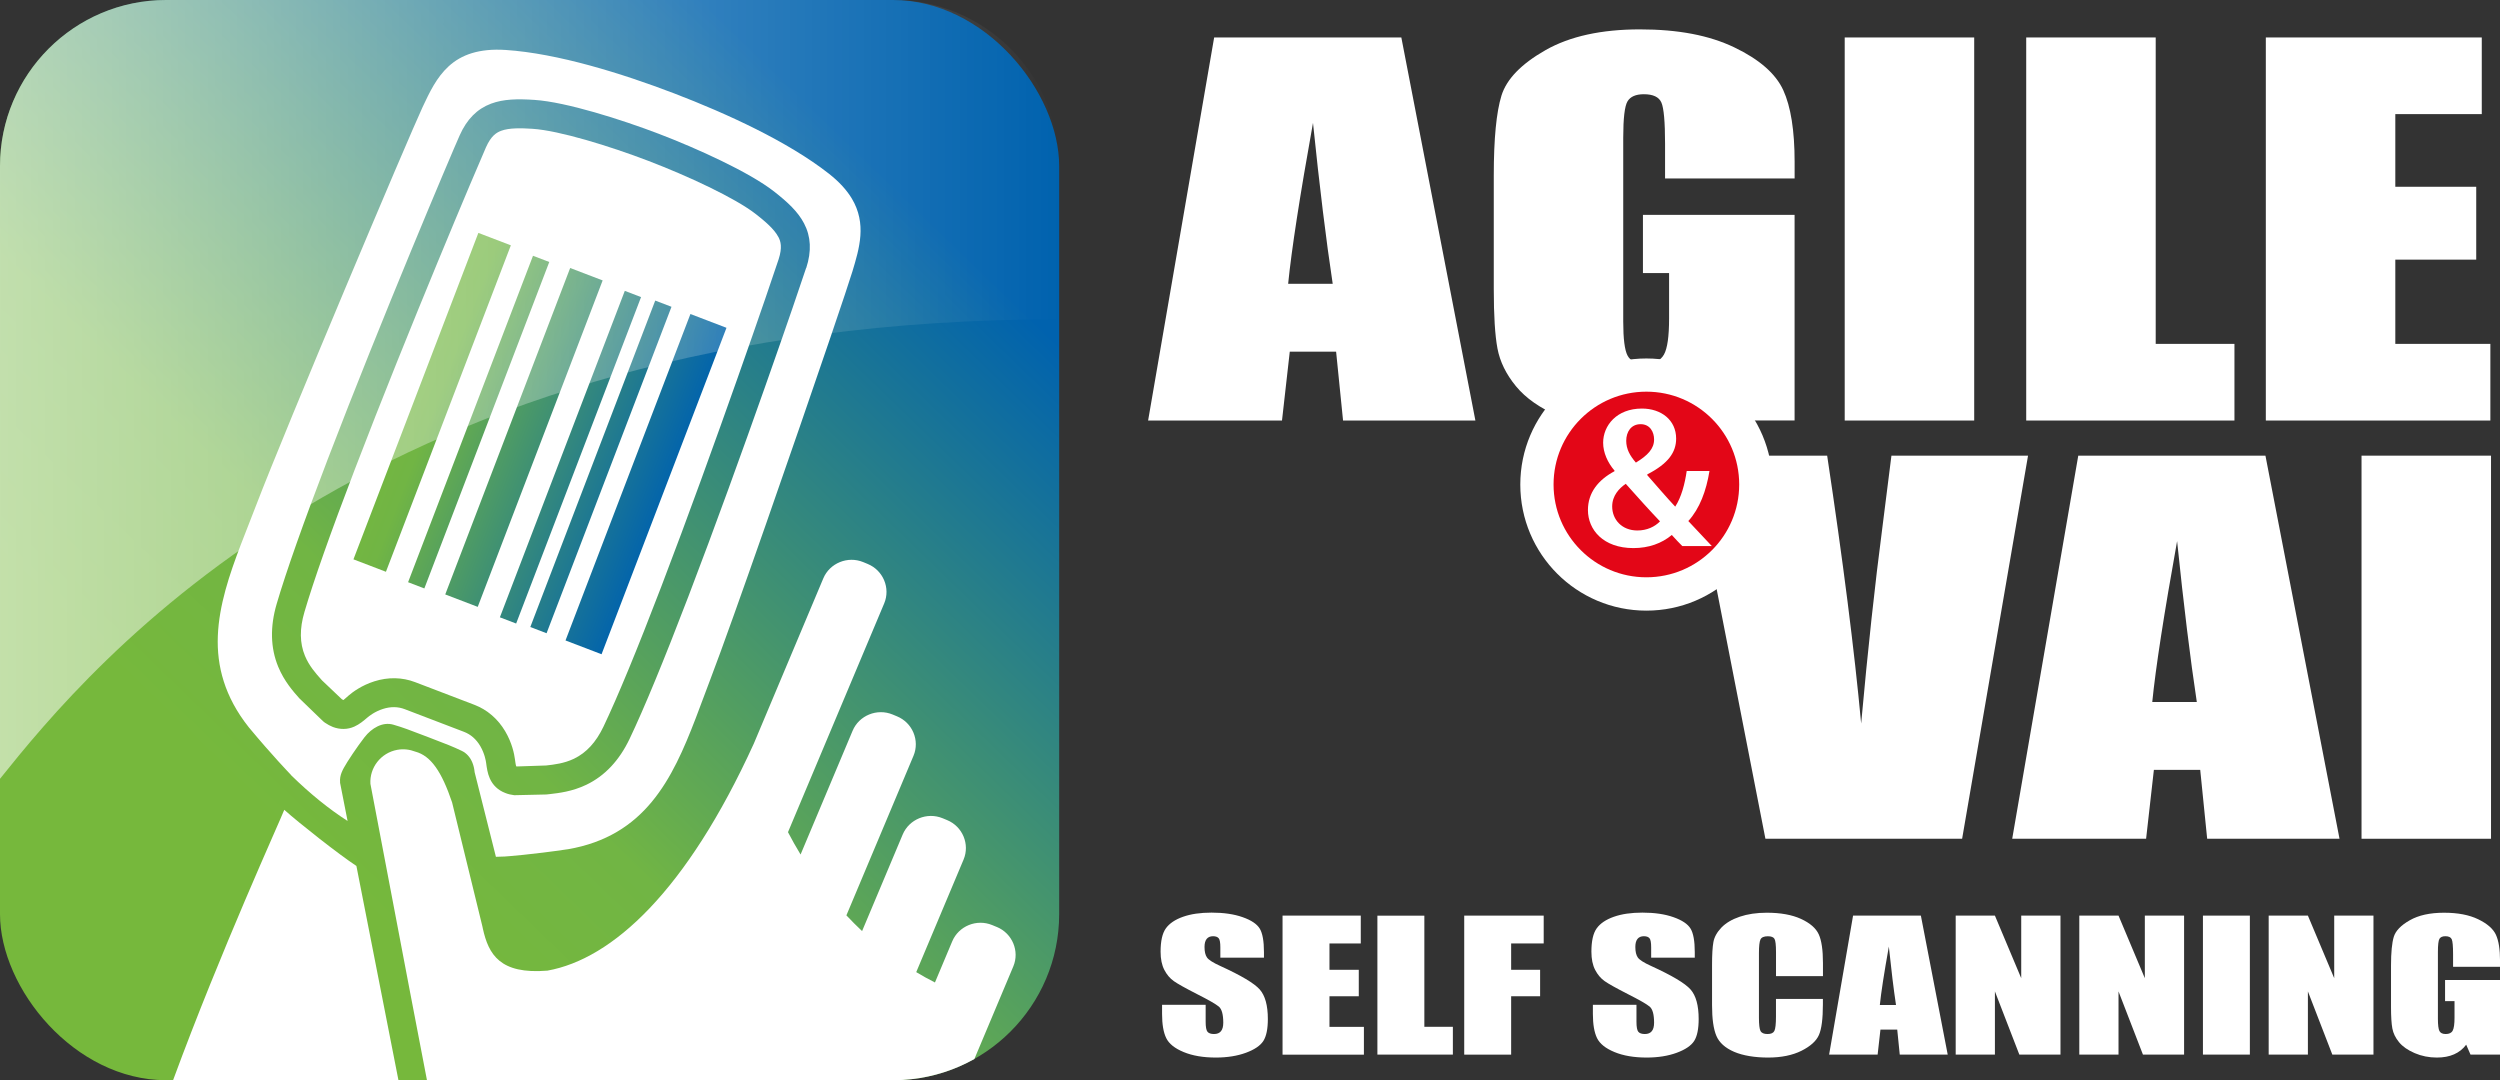
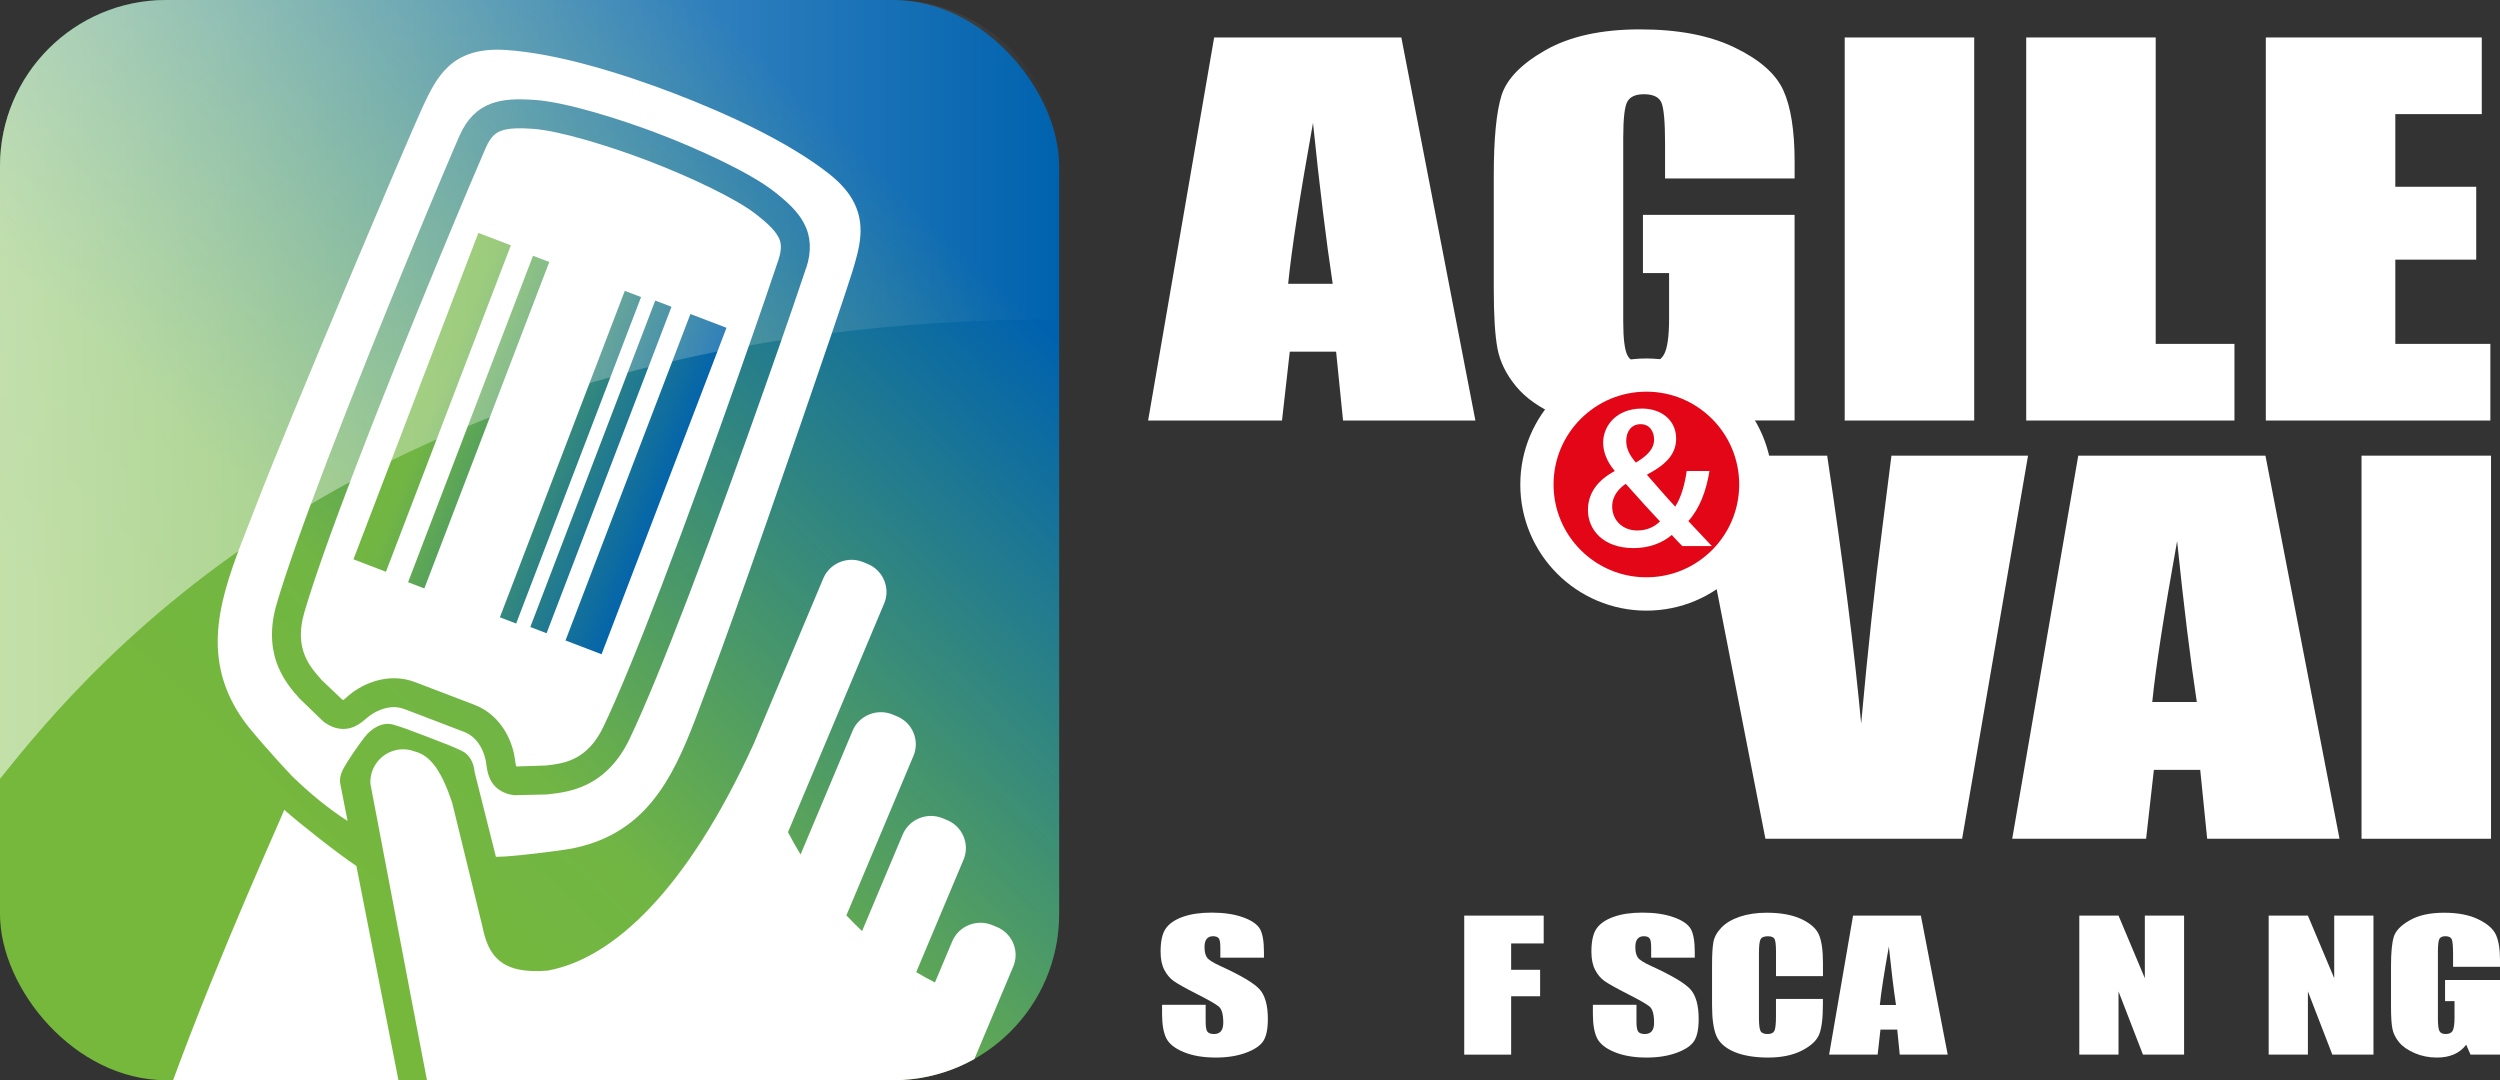
<svg xmlns="http://www.w3.org/2000/svg" xmlns:xlink="http://www.w3.org/1999/xlink" viewBox="0 0 726.7 313.99">
  <rect x="0" y="0" width="726.7" height="313.99" fill="#333333" stroke="none" />
  <defs>
    <style>      .cls-1 {        fill: none;      }      .cls-2 {        fill: #71b739;      }      .cls-3 {        fill: #e30617;      }      .cls-4 {        isolation: isolate;      }      .cls-5 {        fill: #fff;      }      .cls-6 {        fill: url(#Sfumatura_senza_nome_14);        mix-blend-mode: screen;        opacity: .58;      }      .cls-7 {        fill: url(#Sfumatura_senza_nome_183-4);      }      .cls-8 {        fill: url(#Sfumatura_senza_nome_183-5);      }      .cls-9 {        fill: url(#Sfumatura_senza_nome_183-6);      }      .cls-10 {        fill: url(#Sfumatura_senza_nome_183-7);      }      .cls-11 {        fill: url(#Sfumatura_senza_nome_183-2);      }      .cls-12 {        fill: url(#Sfumatura_senza_nome_183-3);      }      .cls-13 {        fill: url(#Sfumatura_senza_nome_183);      }    </style>
    <linearGradient id="Sfumatura_senza_nome_183" data-name="Sfumatura senza nome 183" x1="75.8" y1="237.93" x2="256.8" y2="50.46" gradientUnits="userSpaceOnUse">
      <stop offset="0" stop-color="#76b83c" />
      <stop offset=".25" stop-color="#71b544" />
      <stop offset="1" stop-color="#0062ae" />
    </linearGradient>
    <linearGradient id="Sfumatura_senza_nome_183-2" data-name="Sfumatura senza nome 183" x1="114.67" y1="246.62" x2="212.88" y2="246.62" gradientTransform="translate(372.24 -21.27) rotate(90)" xlink:href="#Sfumatura_senza_nome_183" />
    <linearGradient id="Sfumatura_senza_nome_183-3" data-name="Sfumatura senza nome 183" x1="114.67" y1="247.15" x2="212.88" y2="247.15" gradientTransform="translate(386.28 -30.2) rotate(90)" xlink:href="#Sfumatura_senza_nome_183" />
    <linearGradient id="Sfumatura_senza_nome_183-4" data-name="Sfumatura senza nome 183" x1="114.67" y1="246.62" x2="212.88" y2="246.62" gradientTransform="translate(398.92 -39.63) rotate(90)" xlink:href="#Sfumatura_senza_nome_183" />
    <linearGradient id="Sfumatura_senza_nome_183-5" data-name="Sfumatura senza nome 183" x1="114.67" y1="246.62" x2="212.88" y2="246.62" gradientTransform="translate(421.28 -55.01) rotate(90)" xlink:href="#Sfumatura_senza_nome_183" />
    <linearGradient id="Sfumatura_senza_nome_183-6" data-name="Sfumatura senza nome 183" x1="114.67" y1="246.62" x2="212.88" y2="246.62" gradientTransform="translate(434.39 -64.04) rotate(90)" xlink:href="#Sfumatura_senza_nome_183" />
    <linearGradient id="Sfumatura_senza_nome_183-7" data-name="Sfumatura senza nome 183" x1="114.67" y1="247.15" x2="212.88" y2="247.15" gradientTransform="translate(412.96 -48.56) rotate(90)" xlink:href="#Sfumatura_senza_nome_183" />
    <linearGradient id="Sfumatura_senza_nome_14" data-name="Sfumatura senza nome 14" x1="-9.12" y1="113.19" x2="307.88" y2="113.19" gradientUnits="userSpaceOnUse">
      <stop offset="0" stop-color="#fff" />
      <stop offset="1" stop-color="#fff" stop-opacity="0" />
    </linearGradient>
  </defs>
  <g class="cls-4">
    <g id="Livello_2" data-name="Livello 2">
      <g id="Livello_1-2" data-name="Livello 1">
        <g>
          <path class="cls-5" d="M407.34,10.89l21.53,111.36h-38.47l-2.02-20.02h-13.47l-2.26,20.02h-38.92l19.2-111.36h54.41ZM387.39,82.49c-1.91-12.61-3.82-28.2-5.73-46.77-3.83,21.32-6.24,36.91-7.22,46.77h12.96Z" />
          <path class="cls-5" d="M521.64,51.88h-37.64v-10.11c0-6.37-.36-10.36-1.07-11.97-.71-1.61-2.41-2.41-5.1-2.41-2.33,0-3.91.69-4.74,2.06-.83,1.38-1.25,4.91-1.25,10.59v53.44c0,5,.42,8.29,1.25,9.87.83,1.58,2.5,2.37,5.01,2.37,2.74,0,4.6-.89,5.59-2.68s1.48-5.27,1.48-10.45v-13.21h-7.6v-16.92h44.08v59.77h-23.66l-3.48-7.98c-2.57,3.44-5.8,6.02-9.71,7.74-3.91,1.72-8.52,2.58-13.82,2.58-6.33,0-12.25-1.18-17.76-3.54-5.52-2.36-9.71-5.28-12.57-8.77-2.86-3.48-4.65-7.14-5.37-10.97-.72-3.83-1.07-9.57-1.07-17.23v-33.08c0-10.64.75-18.37,2.23-23.18,1.49-4.81,5.77-9.23,12.83-13.24,7.06-4.01,16.2-6.02,27.41-6.02s20.18,1.74,27.45,5.23c7.27,3.49,12.01,7.62,14.22,12.42,2.2,4.79,3.31,11.75,3.31,20.87v4.81Z" />
          <path class="cls-5" d="M573.86,10.89v111.36h-37.64V10.89h37.64Z" />
          <path class="cls-5" d="M626.62,10.89v89.07h22.89v22.28h-60.53V10.89h37.64Z" />
          <path class="cls-5" d="M658.63,10.89h62.77v22.28h-25.13v21.12h23.52v21.18h-23.52v24.49h27.63v22.28h-65.27V10.89Z" />
          <path class="cls-5" d="M589.51,132.45l-19.16,111.36h-57.18l-21.75-111.36h39.7c4.61,30.67,7.91,56.63,9.88,77.86,1.94-21.46,4.01-40.51,6.19-57.15l2.61-20.71h39.7Z" />
          <path class="cls-5" d="M658.52,132.45l21.53,111.36h-38.47l-2.02-20.02h-13.47l-2.26,20.02h-38.92l19.2-111.36h54.41ZM638.57,204.06c-1.91-12.61-3.82-28.2-5.73-46.77-3.83,21.32-6.24,36.91-7.22,46.77h12.96Z" />
          <path class="cls-5" d="M724.09,132.45v111.36h-37.64v-111.36h37.64Z" />
        </g>
        <g>
          <path class="cls-5" d="M367.4,278.38h-12.67v-2.99c0-1.4-.16-2.29-.49-2.67s-.87-.58-1.62-.58c-.82,0-1.44.26-1.86.78s-.63,1.3-.63,2.35c0,1.35.24,2.36.71,3.04.45.68,1.74,1.51,3.86,2.47,6.07,2.77,9.9,5.05,11.47,6.83,1.58,1.78,2.37,4.65,2.37,8.61,0,2.88-.44,5-1.31,6.37-.88,1.36-2.57,2.51-5.07,3.43-2.5.92-5.42,1.39-8.75,1.39-3.65,0-6.77-.53-9.35-1.6-2.58-1.06-4.27-2.42-5.07-4.07-.8-1.65-1.2-3.98-1.2-7.01v-2.65h12.67v4.92c0,1.51.18,2.49.54,2.92s.99.65,1.89.65,1.58-.27,2.03-.83c.44-.55.66-1.36.66-2.45,0-2.38-.42-3.93-1.26-4.67-.87-.73-2.99-1.95-6.39-3.67-3.39-1.73-5.64-2.99-6.74-3.77-1.1-.78-2.02-1.86-2.74-3.25-.72-1.38-1.09-3.14-1.09-5.29,0-3.09.51-5.36,1.54-6.79,1.03-1.43,2.68-2.55,4.98-3.36,2.29-.81,5.05-1.21,8.29-1.21,3.54,0,6.56.44,9.06,1.33,2.5.88,4.15,1.99,4.96,3.33.81,1.34,1.22,3.62,1.22,6.83v1.6Z" />
-           <path class="cls-5" d="M372.81,266.15h22.74v8.09h-9.1v7.66h8.52v7.69h-8.52v8.89h10.01v8.09h-23.65v-40.4Z" />
-           <path class="cls-5" d="M414.03,266.15v32.32h8.29v8.09h-21.94v-40.4h13.64Z" />
          <path class="cls-5" d="M425.62,266.15h23.1v8.09h-9.46v7.66h8.42v7.69h-8.42v16.97h-13.64v-40.4Z" />
          <path class="cls-5" d="M492.63,278.38h-12.67v-2.99c0-1.4-.16-2.29-.49-2.67s-.87-.58-1.62-.58c-.82,0-1.44.26-1.86.78s-.63,1.3-.63,2.35c0,1.35.24,2.36.71,3.04.45.68,1.74,1.51,3.86,2.47,6.07,2.77,9.9,5.05,11.47,6.83,1.58,1.78,2.37,4.65,2.37,8.61,0,2.88-.44,5-1.31,6.37-.88,1.36-2.57,2.51-5.07,3.43-2.5.92-5.42,1.39-8.75,1.39-3.65,0-6.77-.53-9.35-1.6-2.58-1.06-4.27-2.42-5.07-4.07-.8-1.65-1.2-3.98-1.2-7.01v-2.65h12.67v4.92c0,1.51.18,2.49.54,2.92s.99.65,1.89.65,1.58-.27,2.03-.83c.44-.55.66-1.36.66-2.45,0-2.38-.42-3.93-1.26-4.67-.87-.73-2.99-1.95-6.39-3.67-3.39-1.73-5.64-2.99-6.74-3.77-1.1-.78-2.02-1.86-2.74-3.25-.72-1.38-1.09-3.14-1.09-5.29,0-3.09.51-5.36,1.54-6.79,1.03-1.43,2.68-2.55,4.98-3.36,2.29-.81,5.05-1.21,8.29-1.21,3.54,0,6.56.44,9.06,1.33,2.5.88,4.15,1.99,4.96,3.33.81,1.34,1.22,3.62,1.22,6.83v1.6Z" />
          <path class="cls-5" d="M529.89,283.75h-13.64v-7.02c0-2.04-.15-3.32-.44-3.82-.29-.51-.93-.76-1.93-.76-1.12,0-1.84.31-2.14.92-.3.62-.45,1.95-.45,3.99v18.77c0,1.97.15,3.25.45,3.84.31.6.99.9,2.04.9s1.68-.3,1.99-.9c.31-.6.47-2.01.47-4.23v-5.08h13.64v1.58c0,4.18-.38,7.15-1.15,8.9-.76,1.75-2.46,3.28-5.08,4.6-2.63,1.31-5.86,1.97-9.7,1.97s-7.29-.56-9.88-1.67c-2.59-1.12-4.31-2.66-5.15-4.63-.84-1.97-1.26-4.93-1.26-8.9v-11.8c0-2.91.13-5.1.39-6.55.26-1.46,1.03-2.86,2.31-4.21,1.29-1.34,3.07-2.41,5.35-3.18s4.9-1.16,7.86-1.16c4.02,0,7.33.6,9.95,1.8,2.61,1.2,4.33,2.69,5.15,4.47.82,1.78,1.23,4.57,1.23,8.34v3.84Z" />
          <path class="cls-5" d="M558.36,266.15l7.8,40.4h-13.94l-.73-7.26h-4.88l-.82,7.26h-14.1l6.96-40.4h19.71ZM551.13,292.13c-.69-4.58-1.38-10.23-2.08-16.97-1.39,7.74-2.26,13.39-2.62,16.97h4.7Z" />
-           <path class="cls-5" d="M598.94,266.15v40.4h-11.96l-7.1-18.37v18.37h-11.4v-40.4h11.4l7.65,18.19v-18.19h11.41Z" />
          <path class="cls-5" d="M634.87,266.15v40.4h-11.96l-7.1-18.37v18.37h-11.4v-40.4h11.4l7.65,18.19v-18.19h11.41Z" />
-           <path class="cls-5" d="M653.99,266.15v40.4h-13.64v-40.4h13.64Z" />
          <path class="cls-5" d="M689.92,266.15v40.4h-11.96l-7.1-18.37v18.37h-11.4v-40.4h11.4l7.65,18.19v-18.19h11.41Z" />
          <path class="cls-5" d="M726.7,281.03h-13.64v-3.67c0-2.31-.13-3.76-.39-4.34-.26-.58-.88-.88-1.85-.88-.84,0-1.41.25-1.72.75-.3.5-.45,1.78-.45,3.84v19.39c0,1.82.15,3.01.45,3.59.31.57.91.86,1.82.86.99,0,1.67-.32,2.02-.97.36-.65.54-1.91.54-3.8v-4.79h-2.75v-6.14h15.97v21.69h-8.57l-1.26-2.89c-.93,1.25-2.1,2.18-3.52,2.8-1.41.63-3.08.94-5.01.94-2.29,0-4.44-.43-6.44-1.29-2-.86-3.52-1.92-4.55-3.18-1.04-1.26-1.68-2.59-1.94-3.98-.26-1.39-.39-3.47-.39-6.25v-12c0-3.86.27-6.66.81-8.41.54-1.75,2.09-3.35,4.65-4.8,2.56-1.46,5.87-2.19,9.93-2.19s7.31.63,9.95,1.9c2.63,1.27,4.35,2.77,5.15,4.5s1.2,4.26,1.2,7.58v1.75Z" />
        </g>
        <rect class="cls-13" width="307.88" height="313.99" rx="48.29" ry="48.29" />
        <g>
          <g>
            <circle class="cls-5" cx="478.57" cy="140.85" r="36.65" />
            <circle class="cls-3" cx="478.57" cy="140.83" r="26.98" />
          </g>
          <path class="cls-5" d="M489.01,158.73c-.95-.96-1.83-1.86-3.05-3.22-2.92,2.44-6.71,3.81-11.17,3.81-8.76,0-13.21-5.34-13.21-11.06,0-5.06,3.01-8.76,7.71-11.28l.02-.18c-2.02-2.35-3.31-5.26-3.31-8.11,0-4.98,3.92-9.93,11.27-9.93,5.62,0,9.95,3.34,9.95,8.73,0,3.96-2.25,7.25-8.38,10.4l-.02.22c2.59,2.94,5.76,6.65,8.13,9.16,1.78-2.73,2.8-6.6,3.34-10.36h6.62c-.94,5.78-2.84,10.92-6.15,14.55,1.99,2.12,4.2,4.49,6.83,7.27h-8.58ZM482.53,151.55c-2.66-2.78-6.4-6.91-9.96-10.92-1.87,1.29-3.94,3.41-3.94,6.59,0,3.83,2.84,6.98,7.31,6.98,2.8,0,5.08-1.09,6.59-2.65ZM472.71,128.11c0,2.4,1.04,4.31,2.81,6.36,3.43-2.1,5.29-4.02,5.29-6.73,0-2.1-1.13-4.44-3.92-4.44s-4.18,2.26-4.18,4.82Z" />
        </g>
        <path class="cls-5" d="M226.22,68.83c-1.15-2.22-3.88-4.53-6.4-6.51-6.1-4.8-20.08-11.24-31.26-15.52l-.13-.05c-11.19-4.28-25.9-8.81-33.64-9.31-3.2-.21-6.78-.31-9.12.58-1.41.53-2.92,1.48-4.4,4.78-2.34,5.26-22.7,53.27-38.17,93.72-7,18.31-11.92,32.23-14.61,41.39-1.43,4.85-1.38,9.02.15,12.72,1.2,2.91,3.14,5.1,4.71,6.85l.25.29,5.79,5.5c.22.13.36.19.44.22.14-.14,1.08-.95,1.49-1.3,1.22-1.05,3.8-2.97,7.48-4.14,4.01-1.28,8.11-1.2,11.86.23l5.1,1.95,12.13,4.64c3.74,1.43,6.85,4.11,8.99,7.75,1.95,3.32,2.59,6.48,2.8,8.07.07.51.21,1.65.38,2.1h.02s.13-.04.3,0l8.38-.28c2.33-.26,5.24-.6,8.08-1.96,3.61-1.74,6.43-4.81,8.6-9.38,4.12-8.65,9.78-22.35,16.81-40.72,15.5-40.51,32.34-89.67,34.09-95.11,1.1-3.44.61-5.15-.09-6.49Z" />
        <g>
          <rect class="cls-11" x="74.82" y="111.89" width="101.6" height="10.11" transform="translate(-28.5 192.48) rotate(-69.06)" />
          <rect class="cls-12" x="88.33" y="120.16" width="101.6" height="5.06" transform="translate(-25.17 208.79) rotate(-69.06)" />
-           <rect class="cls-7" x="101.51" y="122.1" width="101.6" height="10.11" transform="translate(-20.89 223.96) rotate(-69.06)" />
          <rect class="cls-8" x="123.86" y="133.19" width="101.6" height="5.06" transform="translate(-14.51 250.34) rotate(-69.06)" />
          <rect class="cls-9" x="136.98" y="135.12" width="101.6" height="11.22" transform="translate(-10.77 265.81) rotate(-69.06)" />
          <rect class="cls-10" x="115.02" y="130.37" width="101.6" height="5.06" transform="translate(-17.56 240.27) rotate(-69.06)" />
        </g>
        <path class="cls-6" d="M259.6,0H48.29C21.62,0,0,21.62,0,48.29v178.09c26.21-32.69,108.62-133.57,307.88-133.57v-44.52c0-26.67-21.62-48.29-48.29-48.29Z" />
        <path class="cls-5" d="M103.61,251.72c-5.1-3.35-16.57-12.38-20.98-16.32-1.09,2.89-18.5,41.02-32.32,78.59h65.51l-12.22-62.27Z" />
        <g>
          <path class="cls-1" d="M102.98,211.2c1.52-.68,2.74-1.73,3.82-2.65.46-.39,2.12-1.73,4.52-2.49,2.23-.7,4.35-.68,6.31.07l17.23,6.59c1.96.75,3.56,2.15,4.74,4.15,1.28,2.17,1.63,4.28,1.7,4.89.18,1.4.39,2.99,1.07,4.51.87,1.97,2.41,3.42,4.44,4.2.82.35,1.71.54,2.66.67l9.32-.21.93-.1c2.63-.3,6.61-.75,10.72-2.73,5.34-2.56,9.56-7.05,12.56-13.34,4.22-8.85,9.96-22.76,17.07-41.34,15.56-40.67,32.48-90.06,34.24-95.53,1.59-4.89,1.38-9.13-.63-12.97-1.79-3.42-4.76-6.17-8.67-9.24-7.27-5.7-22.59-12.6-33.52-16.79-10.92-4.18-26.95-9.27-36.17-9.87-4.96-.32-9-.26-12.62,1.09-4.06,1.51-7.04,4.53-9.13,9.23-2.34,5.26-22.75,53.38-38.35,94.14-7.09,18.52-12.08,32.66-14.83,42.01-1.97,6.68-1.82,12.84.44,18.31,1.74,4.21,4.39,7.2,6.15,9.18l6.89,6.65.5.4c.82.56,1.61.98,2.38,1.28h0c1.98.75,4.22.77,6.2-.12Z" />
          <path class="cls-2" d="M110.61,243.82l8.47,44.17-8.4-44.14s-.05-.02-.07-.03Z" />
          <path class="cls-2" d="M109.52,238.13l1.09,5.69s.05.02.07.03l-1.08-5.68s-.05-.03-.08-.04Z" />
        </g>
        <path class="cls-5" d="M289.69,269.43l-1.28-.53c-4.52-1.86-9.75.28-11.62,4.74l-5.02,11.95c-1.88-.95-3.69-1.96-5.44-3.01l13.76-32.71c1.88-4.46-.28-9.63-4.8-11.49l-1.28-.53c-4.52-1.86-9.75.28-11.62,4.74l-11.8,28.06c-1.59-1.5-3.11-3.02-4.56-4.57l19.5-46.37c1.88-4.46-.28-9.63-4.8-11.49l-1.28-.53c-4.52-1.86-9.75.28-11.62,4.74l-15.12,35.96c-1.34-2.21-2.56-4.38-3.66-6.49l27.96-66.48c1.88-4.46-.28-9.63-4.8-11.49l-1.28-.53c-4.52-1.86-9.75.28-11.62,4.74l-20.18,47.99c-19.61,43-41.16,62.64-60.01,66.02-13.8,1.14-17.12-4.72-18.77-12.24-.05-.22-.09-.44-.14-.66l-8.8-36.01c-3.02-8.95-6.17-13.54-10.69-14.75-1.63-.63-3.43-.86-5.27-.52-4.78.89-8.06,5.2-7.78,9.88l1.97,10.34,1.08,5.68,8.4,44.14,4.99,26h135.53c.08,0,.15-.01.23-.01,1.72,0,3.42-.11,5.1-.3,6.58-.72,12.75-2.77,18.26-5.86l11.31-26.9c1.88-4.46-.28-9.63-4.8-11.49Z" />
        <path class="cls-5" d="M247.61,57.72c-1.46-2.44-3.63-4.84-6.66-7.23-11.92-9.35-29.7-17.48-44.95-23.33-15.26-5.83-33.93-11.65-49.05-12.64-3.85-.25-7.07.1-9.79.93-2.72.83-4.92,2.16-6.71,3.79-3.59,3.27-5.61,7.64-7.62,11.9-1.02,2.19-4,9.07-8.06,18.57-4.05,9.5-9.16,21.59-14.42,34.11-10.51,25.04-21.58,51.79-25.86,62.96-1.47,3.84-2.99,7.63-4.43,11.38-3.44,8.99-6.38,17.79-6.74,26.63-.36,8.84,1.97,17.75,8.96,26.57h.01s.01.03.01.03c6.82,8.21,11.93,13.49,12.19,13.77.06.07.1.14.15.2,5.49,5.37,10.96,9.8,16.39,13.28l-2.2-11.2h.03c-.11-1.08.11-2.04.41-2.81.21-.56.46-1.03.66-1.4.95-1.78,3.98-6.3,6.03-8.93,1.05-1.35,2.36-2.47,3.79-3.16,1.43-.69,3.01-.94,4.54-.5,2.82.82,4.42,1.43,10.07,3.59,5.65,2.16,7.25,2.78,9.9,4.05,1.44.69,2.45,1.93,3.05,3.4.36.87.56,1.82.66,2.81l6.18,24.57c.87-.02,1.74-.05,2.62-.09,0,0,0,0,0,0,.44-.03,7.75-.55,18.26-2.11h.02s.02,0,.02,0c11.1-1.9,18.78-6.98,24.41-13.81,5.65-6.83,9.32-15.35,12.77-24.33,1.44-3.75,2.83-7.59,4.3-11.43,6.41-16.75,24.85-69.83,34.82-99.16,3.33-9.78,5.7-16.89,6.4-19.2,1.02-3.39,2.06-6.82,2.32-10.37.26-3.54-.3-7.23-2.51-10.89ZM234.32,77.9c-1.76,5.47-18.68,54.86-34.24,95.53-7.11,18.58-12.85,32.49-17.07,41.34-3,6.29-7.22,10.78-12.56,13.34-4.11,1.98-8.09,2.43-10.72,2.73l-.93.1-9.32.21c-.95-.12-1.84-.32-2.66-.67-2.03-.78-3.57-2.23-4.44-4.2-.68-1.52-.88-3.11-1.07-4.51-.08-.6-.43-2.72-1.7-4.89-1.18-2.01-2.78-3.4-4.74-4.15l-17.23-6.59c-1.96-.75-4.09-.78-6.31-.07-2.4.76-4.06,2.1-4.52,2.49-1.08.92-2.29,1.97-3.82,2.65-1.98.9-4.22.87-6.2.12h0c-.77-.3-1.56-.72-2.38-1.28l-.5-.4-6.89-6.65c-1.76-1.98-4.41-4.96-6.15-9.18-2.26-5.47-2.41-11.63-.44-18.31,2.75-9.36,7.74-23.49,14.83-42.01,15.6-40.76,36-88.89,38.35-94.14,2.08-4.69,5.07-7.71,9.13-9.23,3.62-1.35,7.66-1.42,12.62-1.09,9.22.61,25.24,5.7,36.17,9.87,10.92,4.18,26.25,11.09,33.52,16.79,3.91,3.07,6.88,5.82,8.67,9.24,2.01,3.83,2.22,8.08.63,12.97Z" />
      </g>
    </g>
  </g>
</svg>